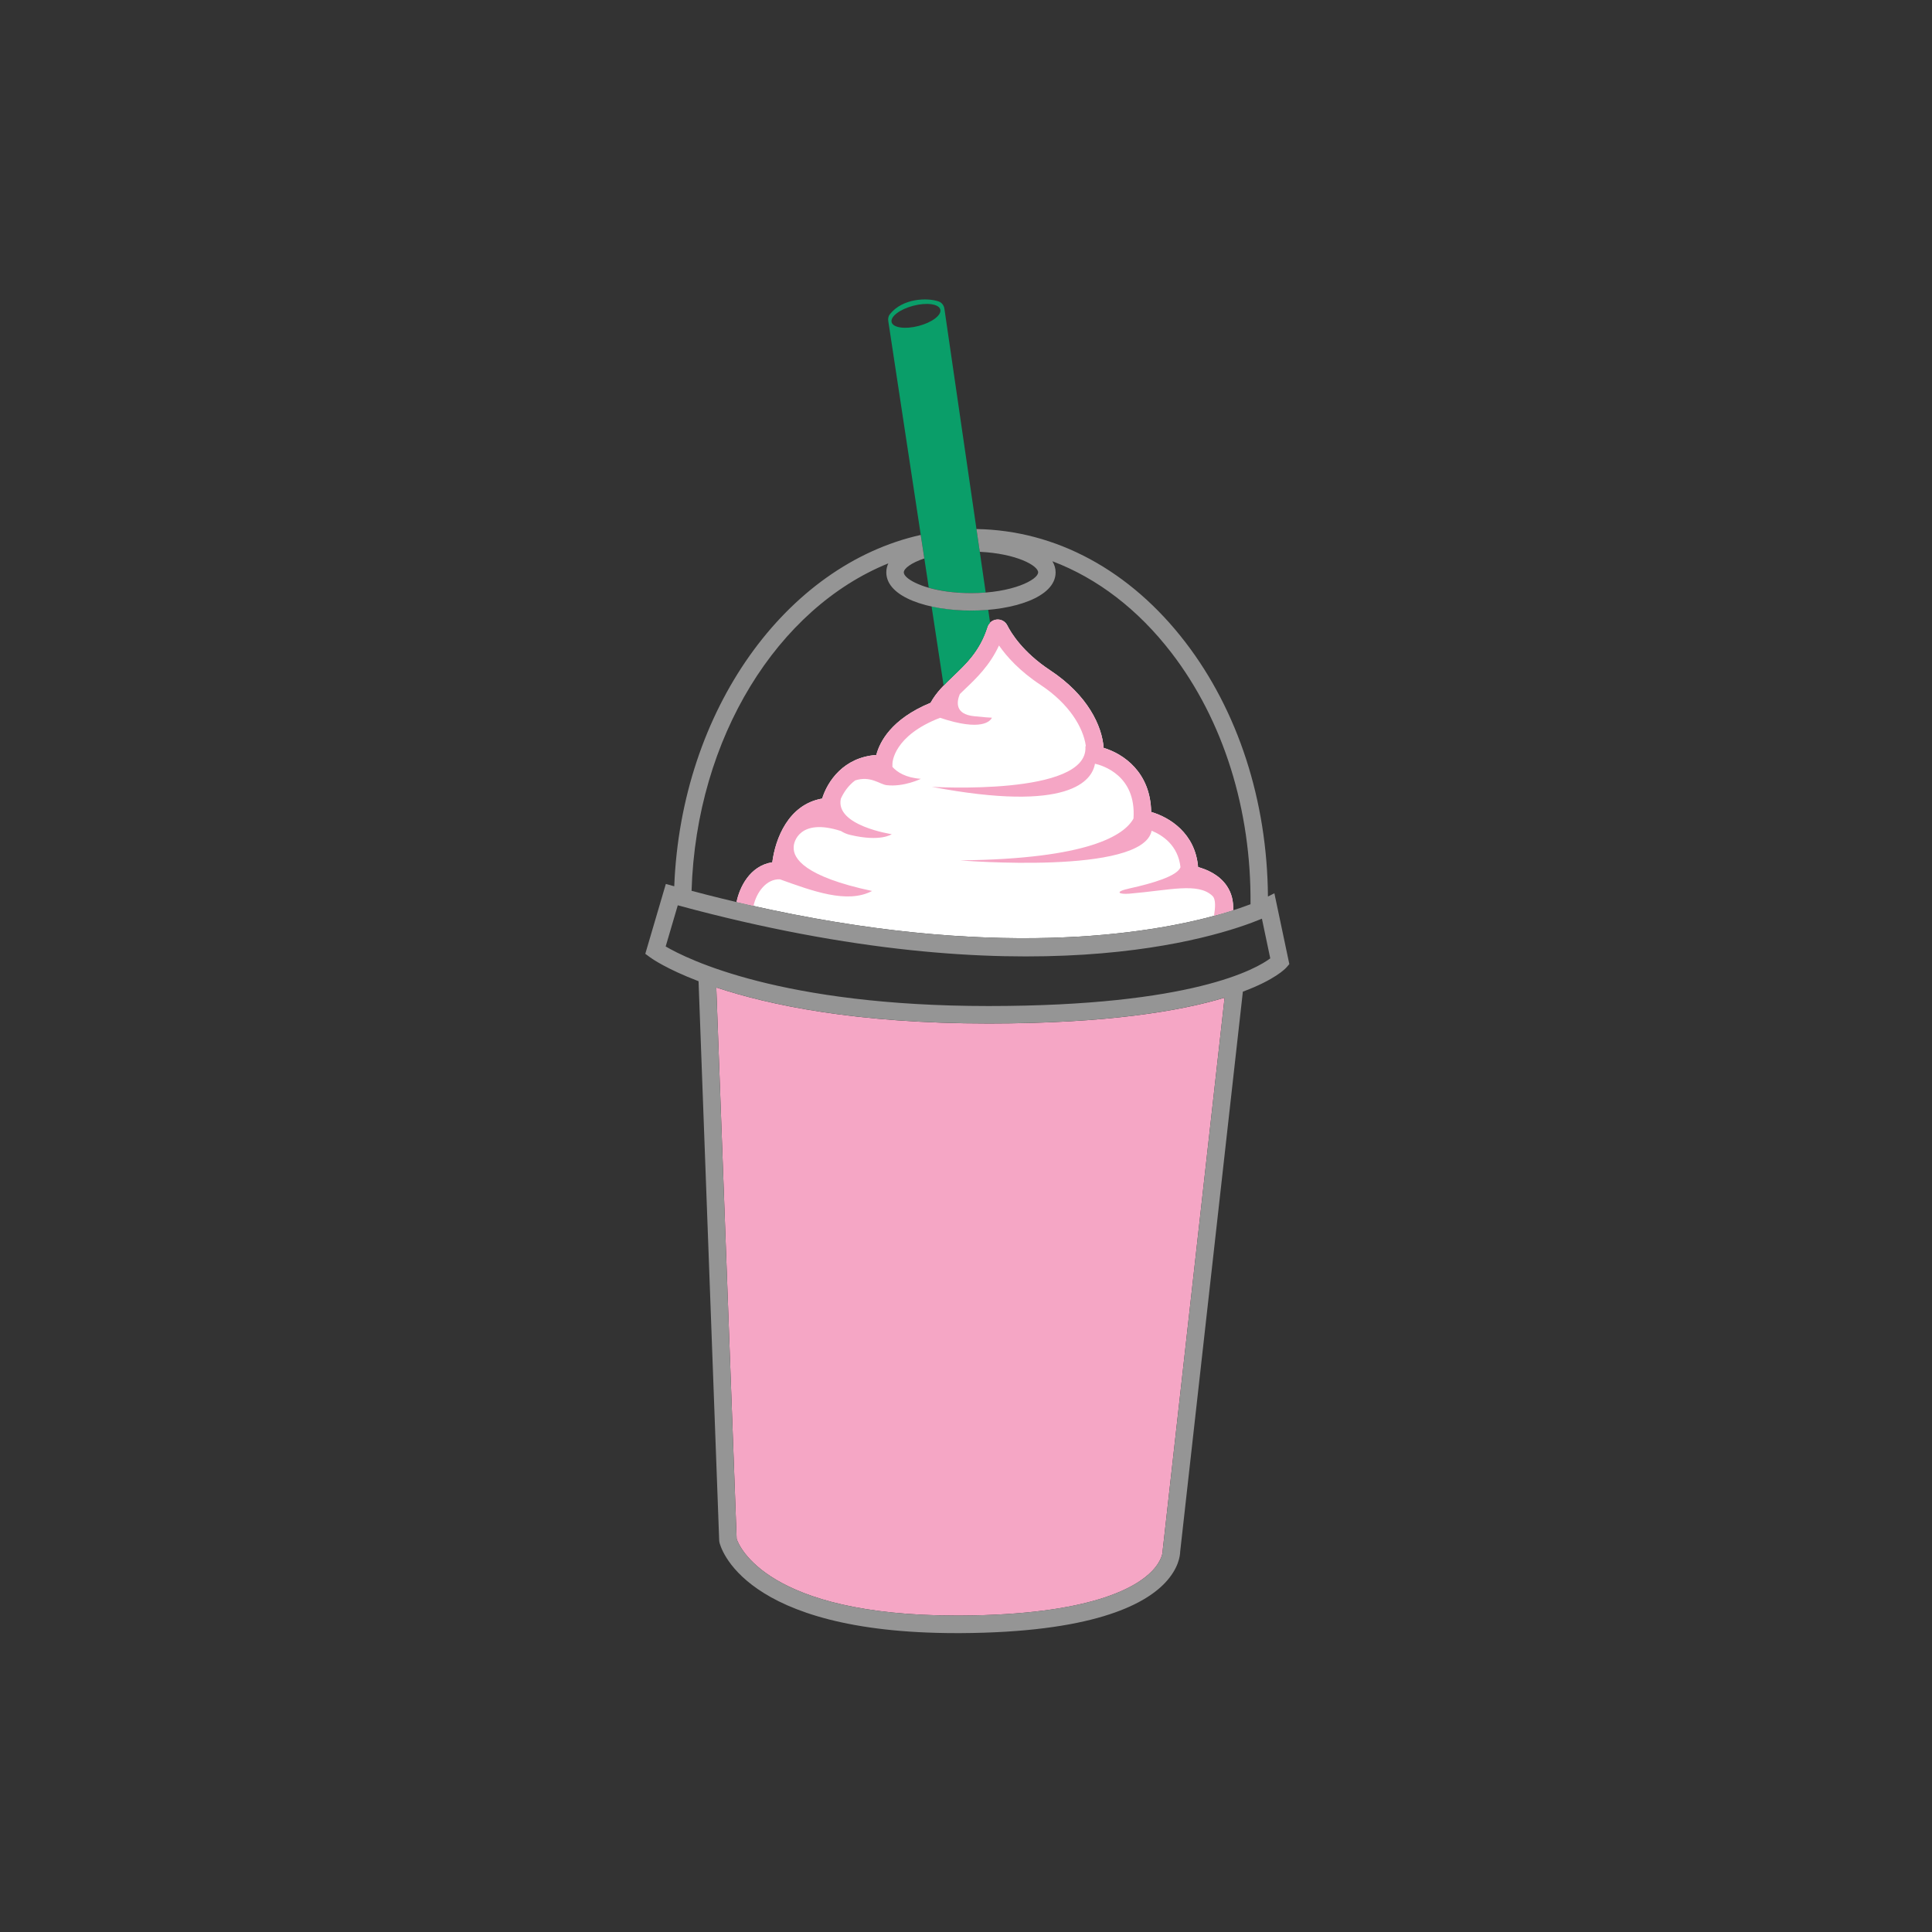
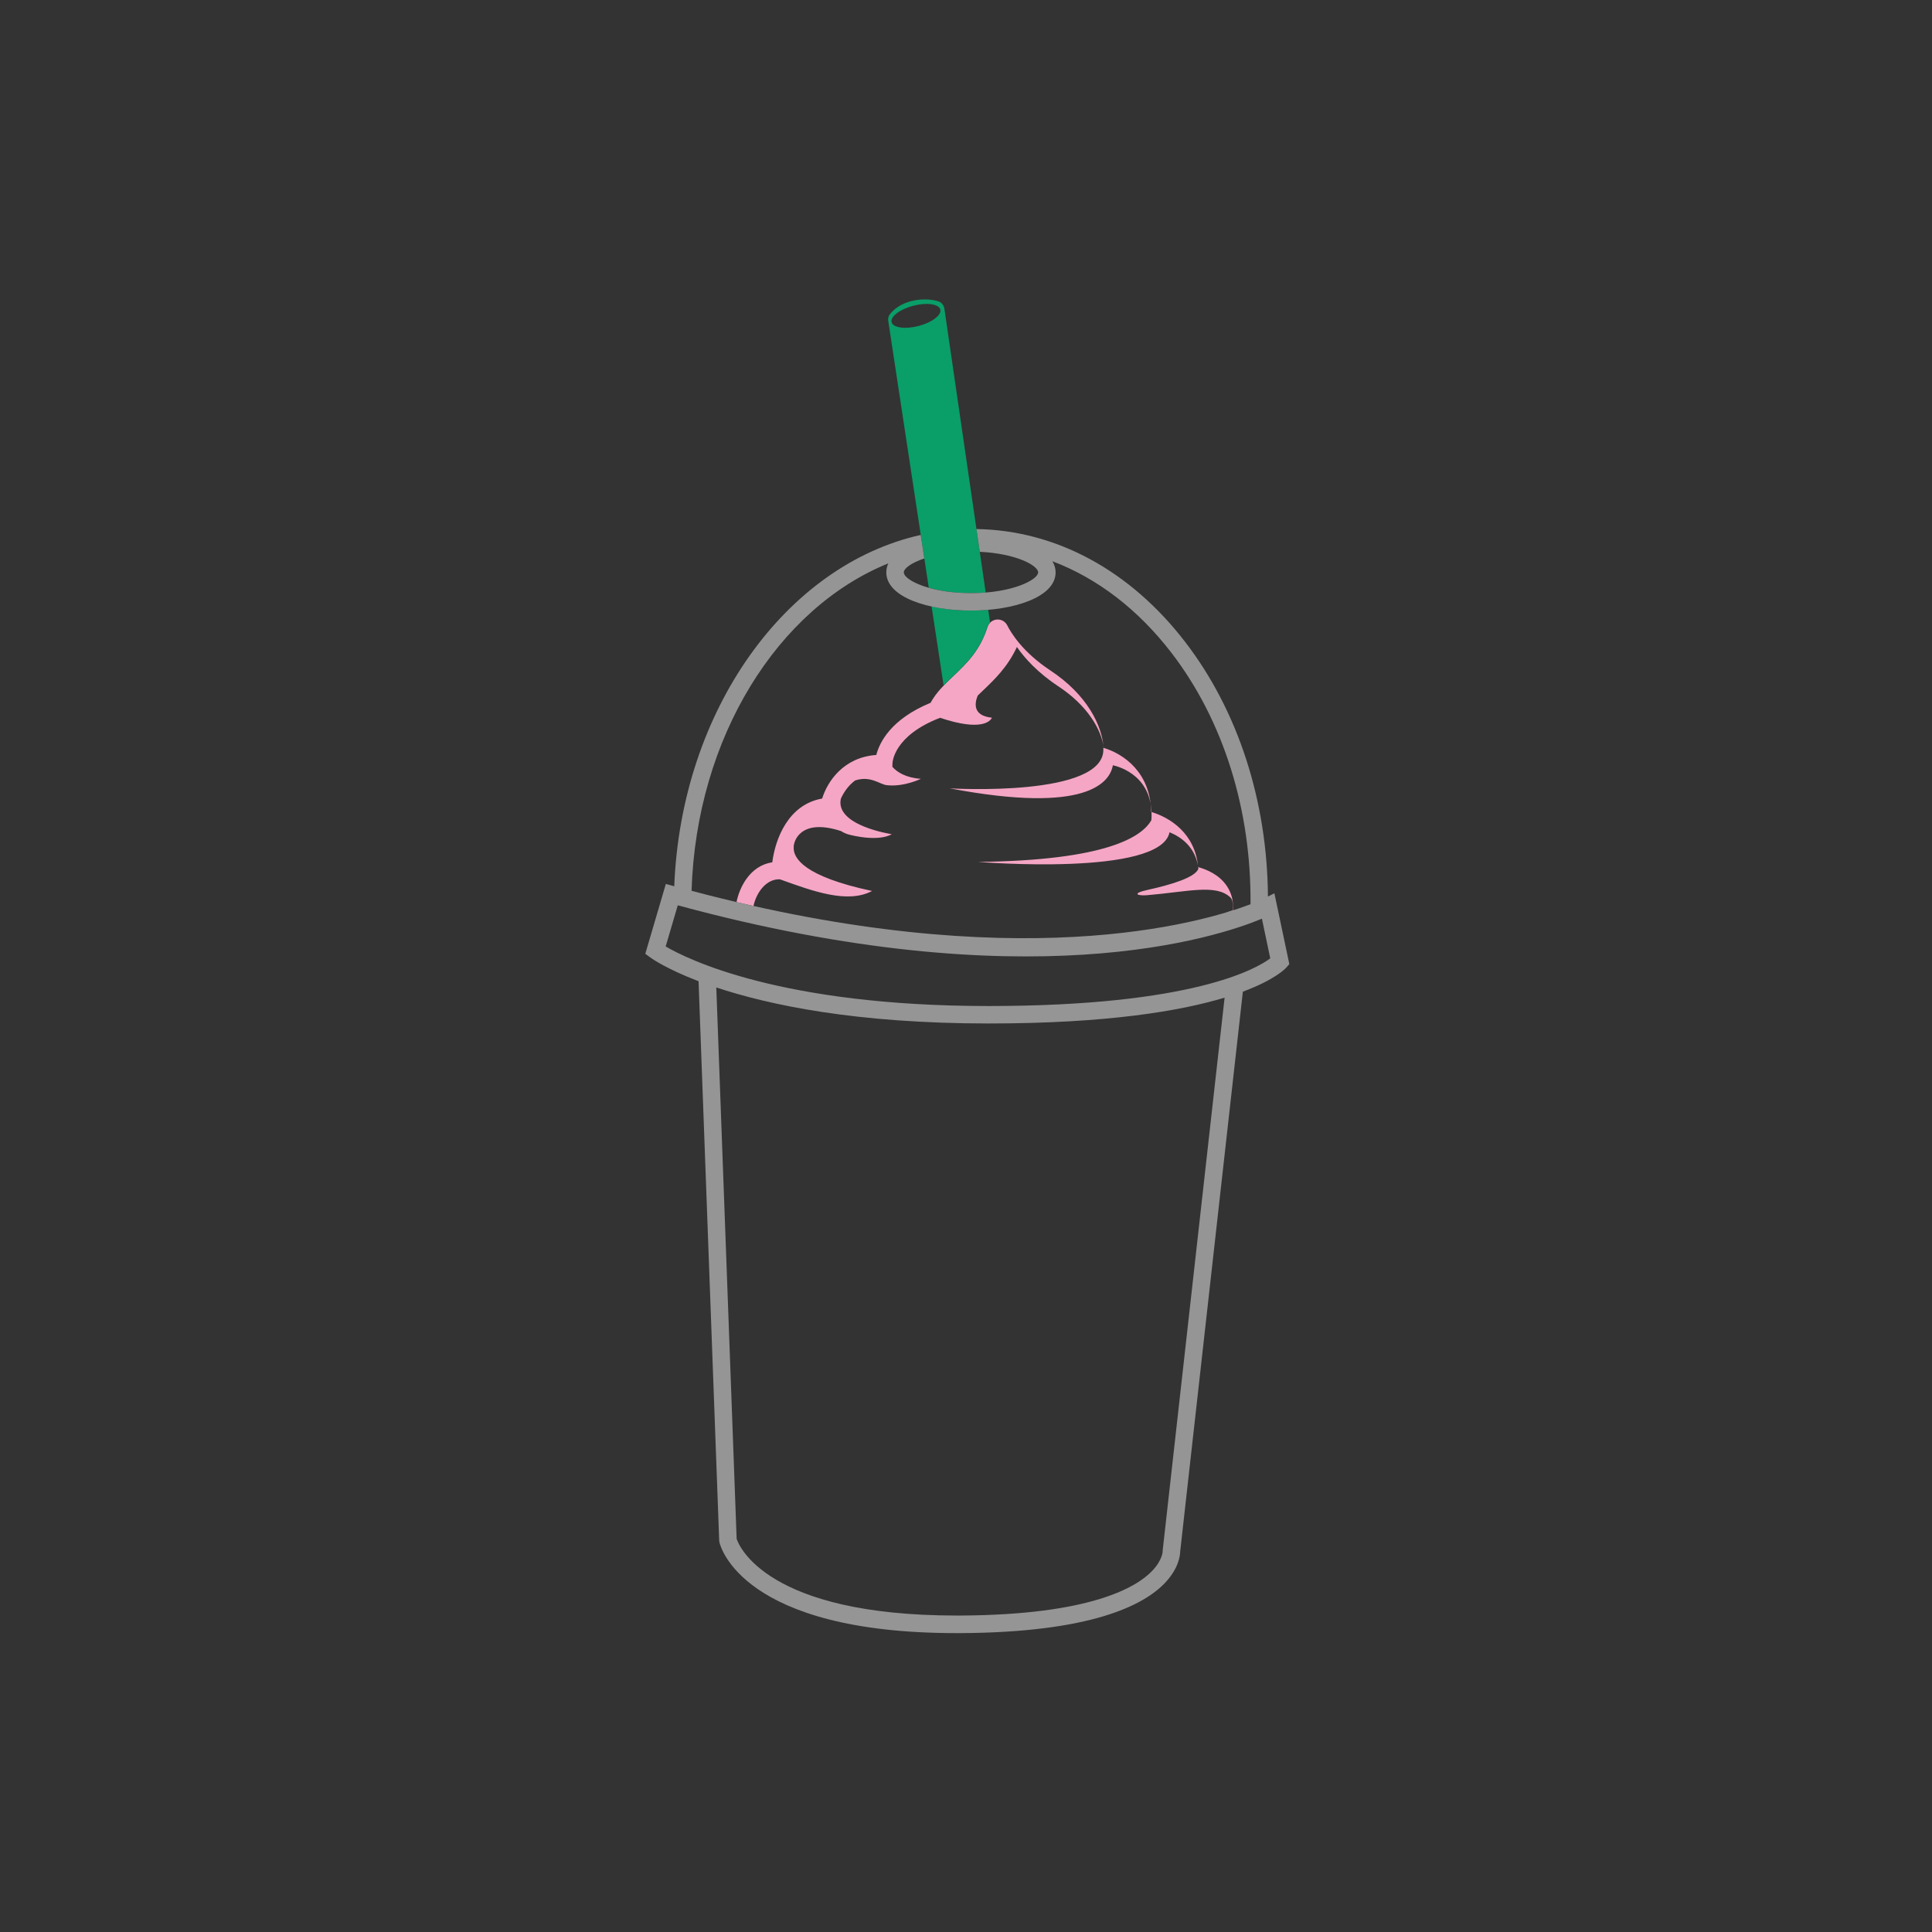
<svg xmlns="http://www.w3.org/2000/svg" version="1.1" id="Calque_2" x="0px" y="0px" viewBox="0 0 600 600" style="enable-background:new 0 0 600 600;" xml:space="preserve">
  <rect x="0" y="0" width="600" height="600" fill="#333333" stroke="none" />
  <style type="text/css">
	.st0{fill:#F5A6C5;}
	.st1{fill:#FFFFFF;}
	.st2{fill:#0A9E69;}
	.st3{fill:#959595;}
</style>
-   <path class="st0" d="M380.31,309.84c-13.65,4.12-36.32,8.02-73.3,8.02c-41.24,0-68.25-5.76-84.56-11.19l6.32,171.23  c0.69,2.1,9.27,23.83,68.3,23.83c0.41,0,0.82,0,1.24,0c40.51-0.21,54.69-8.79,59.54-13.9c3.15-3.31,3.24-5.97,3.23-6l-0.01-0.21  L380.31,309.84z" />
-   <path class="st1" d="M378.81,283.94L378.81,283.94c1.51-0.43,2.9-0.85,4.15-1.25c0.15-2.82-0.48-5.34-1.92-7.5  c-2.4-3.61-6.42-5.22-8.96-5.91c-0.86-10.48-8.82-15.46-14.57-17.12c-0.19-12.36-8.66-18.08-14.76-19.9  c-0.48-6.81-4.95-16.4-16.59-24.08c-8.55-5.65-12.17-11.64-13.33-13.95c-0.61-1.22-1.87-1.93-3.22-1.83  c-1.36,0.11-2.52,1.02-2.93,2.34v0c-2.33,7.35-6.56,11.38-10.65,15.27c-2.72,2.59-5.3,5.05-7.02,8.25  c-12.33,5.07-15.86,12.31-16.86,16.2c-10.2,0.73-15.15,8.2-16.82,13.54c-10.52,1.84-14.55,12.51-15.48,19.79  c-7.04,1.08-10.22,7.9-11.1,12.36c1.21,0.29,2.41,0.55,3.61,0.83l0,0.01C308.17,298.22,356.77,290.18,378.81,283.94z M311.85,196.36  C311.85,196.37,311.85,196.37,311.85,196.36C311.85,196.37,311.85,196.37,311.85,196.36L311.85,196.36z" />
-   <path class="st0" d="M382.95,282.69c0.15-2.82-0.48-5.34-1.92-7.5c-2.4-3.61-6.42-5.22-8.96-5.91  c-0.86-10.48-8.82-15.46-14.57-17.12c-0.19-12.36-8.66-18.08-14.76-19.9c-0.48-6.81-4.95-16.4-16.59-24.08  c-8.55-5.65-12.17-11.64-13.33-13.95c-0.61-1.22-1.87-1.93-3.22-1.83c-1.36,0.11-2.52,1.02-2.93,2.34v0  c-2.33,7.35-6.56,11.38-10.65,15.27c-2.72,2.59-5.3,5.05-7.02,8.25c-12.33,5.07-15.86,12.31-16.86,16.2  c-10.2,0.73-15.15,8.2-16.82,13.54c-10.52,1.84-14.55,12.51-15.48,19.79c-7.04,1.08-10.22,7.91-11.11,12.37  c1.77,0.42,3.53,0.82,5.27,1.21c0.89-4.23,4.01-8.48,8.21-8.29c10.08,3.62,20.94,7.69,28.62,3.62c-21.16-4.5-24.49-10.2-24.34-13.52  c-0.11-1.63,1.84-9.26,14.69-5.09c0.79,0.51,1.72,0.93,2.86,1.2c9.5,2.26,12.89-0.23,12.89-0.23s-17.62-2.63-15.8-11.01  c0.79-1.77,2.17-3.99,4.44-5.68c4.81-1.55,7.65,1.23,9.79,1.47c5.34,0.62,10.62-1.97,10.62-1.97c-4.71-0.34-7.36-2.06-8.84-3.72  l0.02-1.03c0.01-0.35,0.31-8.61,14.78-14.2c13.04,4.36,15.65,0.94,16.12-0.03c-0.77-0.02-2.38-0.14-5.56-0.47  c-5.99-0.61-5.41-4.46-4.42-6.87c0.54-0.53,1.1-1.07,1.68-1.62c3.45-3.29,7.61-7.25,10.49-13.47c2.4,3.46,6.41,7.95,12.91,12.24  c8.91,5.88,13.25,13.25,14.04,18.87c-0.04,0.13-0.07,0.21-0.11,0.35c0.9,15.38-47.72,12.44-47.72,12.44  c42.82,8.12,49.78-1.96,50.68-7.18c2.31,0.52,12.84,3.61,11.97,16.95l-0.01,0.09c-2.83,5.14-13.87,12.54-53.83,12.98  c0,0,56.73,4.68,59.47-9.21c3.38,1.38,8.2,4.51,8.96,11.32c-0.95,2.76-8.82,5.06-15.71,6.57c-5.16,1.13-3.27,1.92-0.19,1.66  c12.58-1.06,21.31-3.56,25.81,0.67c1.19,1.12,0.85,3.97,0.5,6.21C379.23,283.83,381.21,283.25,382.95,282.69z M311.83,196.36  C311.83,196.37,311.83,196.37,311.83,196.36C311.83,196.37,311.83,196.37,311.83,196.36L311.83,196.36z" />
+   <path class="st0" d="M382.95,282.69c0.15-2.82-0.48-5.34-1.92-7.5c-2.4-3.61-6.42-5.22-8.96-5.91  c-0.86-10.48-8.82-15.46-14.57-17.12c-0.19-12.36-8.66-18.08-14.76-19.9c-0.48-6.81-4.95-16.4-16.59-24.08  c-8.55-5.65-12.17-11.64-13.33-13.95c-0.61-1.22-1.87-1.93-3.22-1.83c-1.36,0.11-2.52,1.02-2.93,2.34v0  c-2.33,7.35-6.56,11.38-10.65,15.27c-2.72,2.59-5.3,5.05-7.02,8.25c-12.33,5.07-15.86,12.31-16.86,16.2  c-10.2,0.73-15.15,8.2-16.82,13.54c-10.52,1.84-14.55,12.51-15.48,19.79c-7.04,1.08-10.22,7.91-11.11,12.37  c1.77,0.42,3.53,0.82,5.27,1.21c0.89-4.23,4.01-8.48,8.21-8.29c10.08,3.62,20.94,7.69,28.62,3.62c-21.16-4.5-24.49-10.2-24.34-13.52  c-0.11-1.63,1.84-9.26,14.69-5.09c0.79,0.51,1.72,0.93,2.86,1.2c9.5,2.26,12.89-0.23,12.89-0.23s-17.62-2.63-15.8-11.01  c0.79-1.77,2.17-3.99,4.44-5.68c4.81-1.55,7.65,1.23,9.79,1.47c5.34,0.62,10.62-1.97,10.62-1.97c-4.71-0.34-7.36-2.06-8.84-3.72  l0.02-1.03c0.01-0.35,0.31-8.61,14.78-14.2c13.04,4.36,15.65,0.94,16.12-0.03c-5.99-0.61-5.41-4.46-4.42-6.87c0.54-0.53,1.1-1.07,1.68-1.62c3.45-3.29,7.61-7.25,10.49-13.47c2.4,3.46,6.41,7.95,12.91,12.24  c8.91,5.88,13.25,13.25,14.04,18.87c-0.04,0.13-0.07,0.21-0.11,0.35c0.9,15.38-47.72,12.44-47.72,12.44  c42.82,8.12,49.78-1.96,50.68-7.18c2.31,0.52,12.84,3.61,11.97,16.95l-0.01,0.09c-2.83,5.14-13.87,12.54-53.83,12.98  c0,0,56.73,4.68,59.47-9.21c3.38,1.38,8.2,4.51,8.96,11.32c-0.95,2.76-8.82,5.06-15.71,6.57c-5.16,1.13-3.27,1.92-0.19,1.66  c12.58-1.06,21.31-3.56,25.81,0.67c1.19,1.12,0.85,3.97,0.5,6.21C379.23,283.83,381.21,283.25,382.95,282.69z M311.83,196.36  C311.83,196.37,311.83,196.37,311.83,196.36C311.83,196.37,311.83,196.37,311.83,196.36L311.83,196.36z" />
  <path class="st2" d="M301.54,184.2c1.61,0,3.14-0.07,4.58-0.18c-3.39-23.32-10.5-72.19-12.83-88.16c-0.15-1-0.8-1.89-1.75-2.23  c-3.55-1.25-11.25-1.02-15.19,3.97c-0.46,0.58-0.6,1.35-0.49,2.08l12.58,82.84C291.85,183.49,296.26,184.2,301.54,184.2z   M276.9,100.06c-0.45-1.74,2.57-4.02,6.74-5.11c4.18-1.09,7.93-0.56,8.38,1.17c0.45,1.74-2.57,4.02-6.74,5.11  C281.1,102.32,277.35,101.79,276.9,100.06z M301.54,189.63c1.8,0,3.6-0.09,5.36-0.25c0.23,1.58,0.42,2.92,0.58,4.02  c-0.36,0.37-0.67,0.8-0.83,1.32v0c-2.33,7.35-6.56,11.38-10.65,15.27c-1.02,0.97-2,1.94-2.95,2.92l-3.74-24.6  C293.12,189.15,297.32,189.63,301.54,189.63z" />
  <path class="st3" d="M395.77,277.41l-2,1.02c-0.22-29.7-9.26-57.66-25.67-79.02c-17.1-22.26-40.13-34.72-64.85-35.11  c0.35,2.43,0.7,4.8,1.03,7.07c11.3,0.53,18.12,4.27,18.12,6.38c0,2.27-7.92,6.45-20.86,6.45c-1.21,0-2.36-0.05-3.47-0.11  c-0.18-0.01-0.37-0.02-0.55-0.03c-1.11-0.08-2.18-0.19-3.2-0.32c-0.03,0-0.06-0.01-0.09-0.01c-8.54-1.16-13.55-4.16-13.55-5.96  c0-1.22,2.28-2.97,6.37-4.34l-1.11-7.3c-41.81,9.34-74.38,54.31-76.55,109.11c-0.01,0-0.02-0.01-0.04-0.01l-2.57-0.71l-6.38,21.69  l1.53,1.13c0.45,0.33,5.02,3.57,15.01,7.39l6.41,173.71l0.06,0.48c0.25,1.16,6.92,28.26,73.65,28.26c0.42,0,0.85,0,1.27,0  c40.39-0.21,56.8-8.59,63.45-15.58c4.3-4.53,4.71-8.56,4.73-9.71l19.47-173.92c10.1-3.76,13.27-7.22,13.55-7.54l0.88-1.02  L395.77,277.41z M275.87,174.96c-0.4,0.87-0.62,1.8-0.62,2.79c0,7.79,13.23,11.87,26.29,11.87c13.06,0,26.29-4.08,26.29-11.87  c0-1.25-0.37-2.4-1-3.45c13.89,5.25,26.57,14.9,36.97,28.43c16.12,20.98,24.82,48.69,24.56,78.09  c-15.37,5.85-72.79,22.57-173.59-4.17C216.26,228.88,241.64,188.83,275.87,174.96z M361.07,481.61l0.01,0.21  c0,0.03-0.08,2.68-3.23,6c-4.85,5.1-19.03,13.69-59.54,13.9c-0.42,0-0.83,0-1.24,0c-59.03,0-67.62-21.73-68.3-23.83l-6.32-171.23  c16.31,5.43,43.33,11.19,84.56,11.19c36.98,0,59.64-3.9,73.3-8.02L361.07,481.61z M307.01,312.43c-64.33,0-93.52-14.53-100.28-18.5  l3.76-12.78c108.55,29.47,167.43,9.99,181.41,4.16l2.59,12.32C390.22,300.83,370.38,312.43,307.01,312.43z" />
</svg>